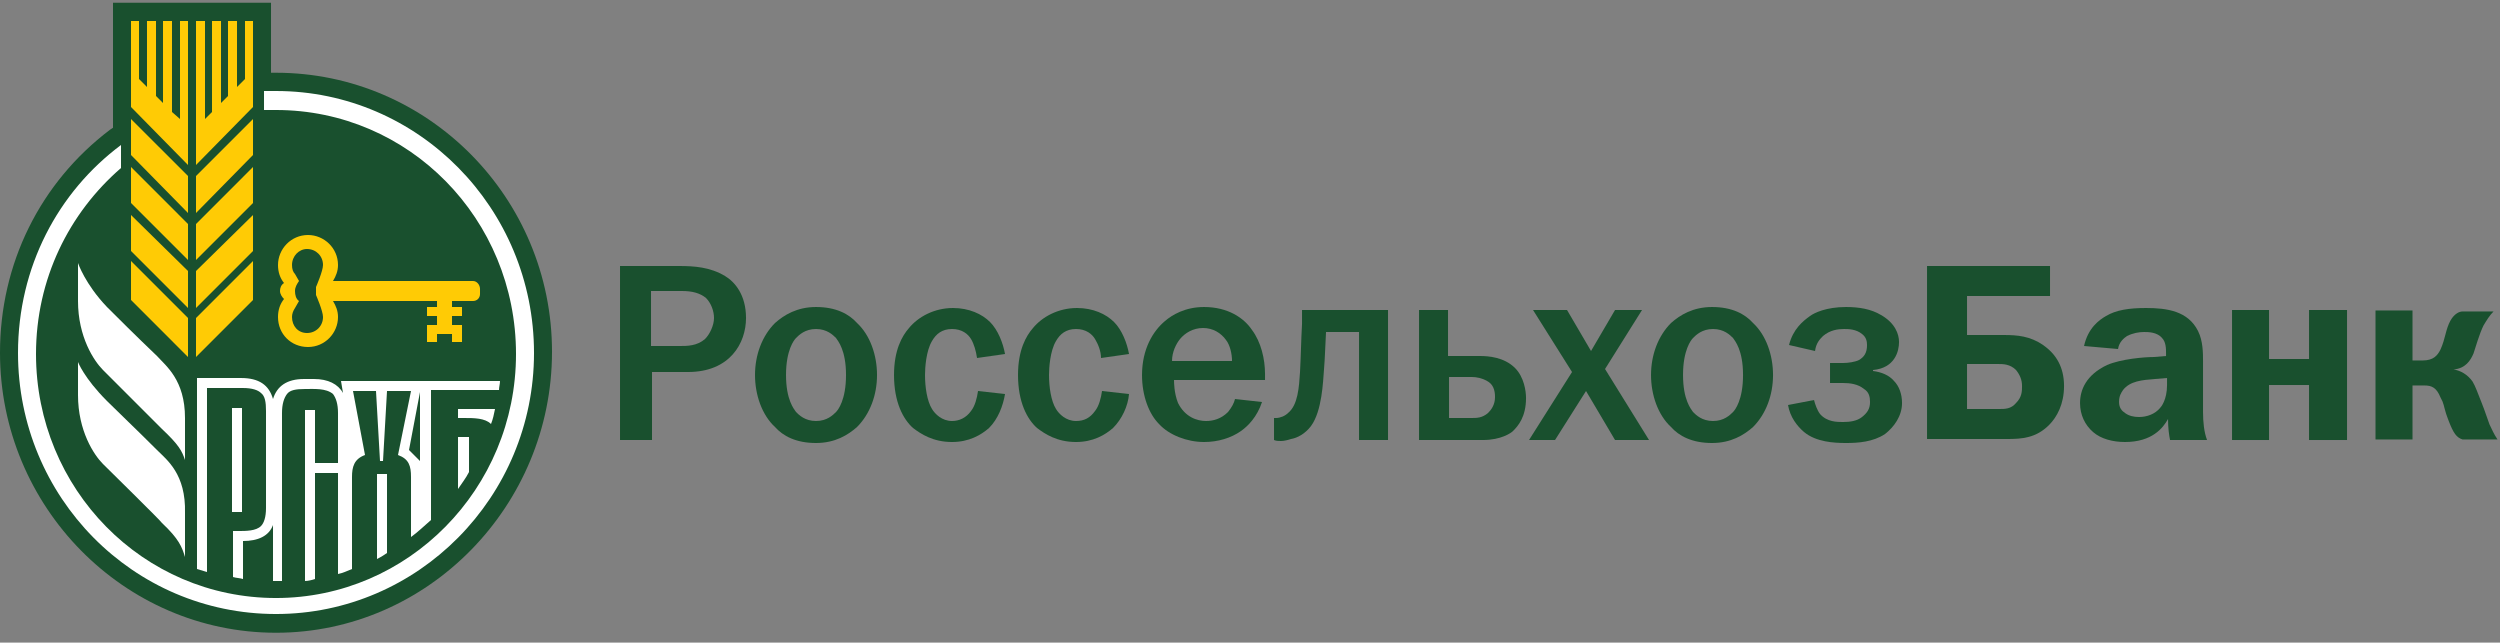
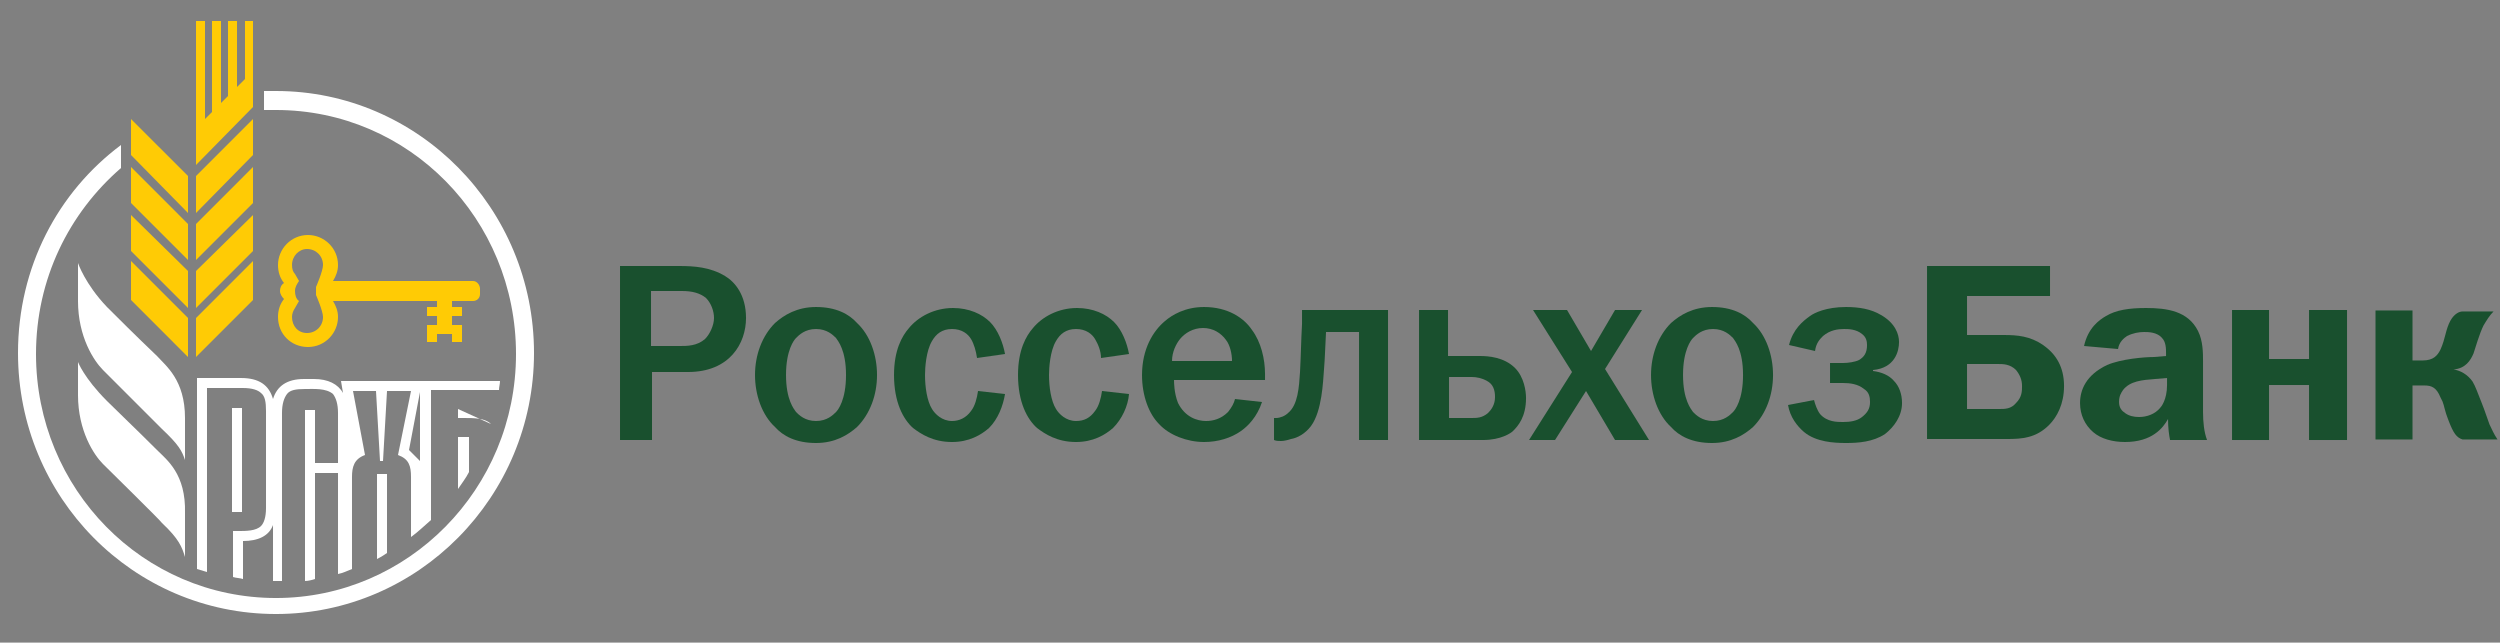
<svg xmlns="http://www.w3.org/2000/svg" x="0" y="0" width="249px" height="64px" overflow="inherit" viewBox="0, 0, 249, 64" preserveAspectRatio="xMidYMid" font-size="0" xml:space="default">
  <rect x="0" y="0" width="249" height="64" fill="#808080" stroke="none" />
  <title xml:space="default">RosselBank</title>
  <desc xml:space="default">Created with Sketch.</desc>
  <defs xml:space="default" />
  <g fill-rule="evenOdd" id="Page-1" xml:space="default" style="fill:none;">
    <g transform="translate(0, -18)" id="Custom-Preset-3" xml:space="default">
      <g transform="translate(0, 18)" id="RosselBank" xml:space="default">
        <path d="M67.729 34.462 C68.426 34.462 69.422 34.462 70.219 33.765 C70.717 33.267 71.116 32.371 71.116 31.673 C71.116 30.976 70.817 30.179 70.319 29.681 C69.721 29.183 68.924 28.984 67.928 28.984 L64.841 28.984 L64.841 34.462 L67.729 34.462 z M67.629 26.494 C69.124 26.494 70.717 26.594 72.211 27.49 C73.207 28.088 74.303 29.382 74.303 31.673 C74.303 34.163 72.709 37.052 68.526 37.052 L64.94 37.052 L64.94 43.825 L61.753 43.825 L61.753 26.494 L67.629 26.494 z" id="Fill-1" xml:space="default" style="fill:#19502E;" />
        <path d="M79.283 41.036 C79.582 41.335 80.179 41.932 81.275 41.932 C82.371 41.932 82.968 41.335 83.267 41.036 C83.466 40.837 84.263 39.841 84.263 37.351 C84.263 34.861 83.466 33.964 83.267 33.665 C82.968 33.367 82.371 32.769 81.275 32.769 C80.179 32.769 79.582 33.367 79.283 33.665 C79.084 33.865 78.287 34.861 78.287 37.351 C78.287 39.841 79.084 40.737 79.283 41.036 M77.191 32.171 C78.088 31.375 79.382 30.578 81.275 30.578 C83.267 30.578 84.562 31.275 85.359 32.171 C86.653 33.367 87.351 35.359 87.351 37.351 C87.351 39.343 86.653 41.235 85.359 42.53 C84.462 43.327 83.167 44.123 81.275 44.123 C79.283 44.123 77.988 43.426 77.191 42.53 C75.896 41.335 75.199 39.343 75.199 37.351 C75.199 35.359 75.896 33.466 77.191 32.171" id="Fill-3" xml:space="default" style="fill:#19502E;" />
        <path d="M97.311 35.657 C97.211 34.96 97.012 34.263 96.713 33.765 C96.414 33.267 95.817 32.769 94.821 32.769 C93.825 32.769 93.227 33.267 92.829 33.964 C92.231 34.96 92.131 36.653 92.131 37.351 C92.131 38.546 92.331 39.94 92.829 40.737 C93.127 41.235 93.825 41.932 94.821 41.932 C95.518 41.932 96.215 41.633 96.713 40.936 C97.112 40.438 97.311 39.641 97.41 38.944 L100.1 39.243 C99.9 40.438 99.402 41.733 98.506 42.629 C97.709 43.327 96.514 44.024 94.821 44.024 C92.928 44.024 91.733 43.227 90.936 42.629 C89.94 41.733 89.044 40.04 89.044 37.351 C89.044 34.861 89.841 33.466 90.538 32.669 C91.434 31.574 93.028 30.677 94.92 30.677 C96.514 30.677 97.809 31.275 98.606 32.072 C99.402 32.869 99.9 34.163 100.1 35.259 L97.311 35.657 z" id="Fill-5" xml:space="default" style="fill:#19502E;" />
        <path d="M109.661 35.657 C109.661 34.96 109.362 34.263 109.064 33.765 C108.765 33.267 108.167 32.769 107.171 32.769 C106.175 32.769 105.578 33.267 105.179 33.964 C104.582 34.96 104.482 36.653 104.482 37.351 C104.482 38.546 104.681 39.94 105.179 40.737 C105.478 41.235 106.175 41.932 107.171 41.932 C107.968 41.932 108.566 41.633 109.064 40.936 C109.462 40.438 109.661 39.641 109.761 38.944 L112.45 39.243 C112.351 40.438 111.753 41.733 110.857 42.629 C110.06 43.327 108.865 44.024 107.171 44.024 C105.279 44.024 104.084 43.227 103.287 42.629 C102.291 41.733 101.394 40.04 101.394 37.351 C101.394 34.861 102.191 33.466 102.888 32.669 C103.785 31.574 105.379 30.677 107.271 30.677 C108.865 30.677 110.159 31.275 110.956 32.072 C111.753 32.869 112.251 34.163 112.45 35.259 L109.661 35.657 z" id="Fill-7" xml:space="default" style="fill:#19502E;" />
        <path d="M122.709 35.956 C122.709 35.259 122.51 34.363 122.112 33.865 C121.614 33.167 120.817 32.669 119.821 32.669 C118.825 32.669 118.028 33.167 117.53 33.765 C117.132 34.263 116.733 35.06 116.733 35.956 L122.709 35.956 z M125.697 40.04 C125.199 41.534 124.303 42.43 123.606 42.928 C122.61 43.626 121.315 44.024 119.92 44.024 C118.227 44.024 116.434 43.327 115.438 42.231 C114.442 41.235 113.745 39.442 113.745 37.351 C113.745 34.761 114.841 32.968 116.036 31.972 C116.733 31.375 118.028 30.578 119.92 30.578 C122.311 30.578 123.904 31.673 124.701 32.869 C125.598 34.064 125.996 35.757 125.996 37.251 L125.996 37.849 L116.932 37.849 C116.932 38.048 116.932 39.143 117.331 40.139 C118.028 41.534 119.223 41.932 120.12 41.932 C120.817 41.932 121.614 41.733 122.311 41.036 C122.709 40.538 122.908 40.139 123.008 39.741 L125.697 40.04 z" id="Fill-9" xml:space="default" style="fill:#19502E;" />
        <path d="M138.247 30.876 L138.247 43.825 L135.359 43.825 L135.359 33.068 L132.072 33.068 C131.972 34.861 131.972 35.558 131.873 36.753 C131.773 38.048 131.673 40.936 130.578 42.43 C129.98 43.227 129.183 43.626 128.586 43.725 C128.287 43.825 127.888 43.924 127.59 43.924 C127.39 43.924 127.092 43.924 126.892 43.825 L126.892 41.633 L127.092 41.633 C127.49 41.633 127.988 41.434 128.287 41.135 C129.283 40.339 129.382 38.546 129.482 37.052 C129.582 35.159 129.582 34.064 129.681 32.271 L129.681 30.876 L138.247 30.876 z" id="Fill-11" xml:space="default" style="fill:#19502E;" />
        <path d="M144.223 41.633 L146.514 41.633 C147.112 41.633 147.61 41.633 148.207 41.135 C148.506 40.837 148.904 40.339 148.904 39.542 C148.904 38.845 148.705 38.247 148.108 37.948 C147.61 37.649 147.012 37.55 146.613 37.55 L144.323 37.55 L144.323 41.633 L144.223 41.633 z M144.223 35.458 L147.41 35.458 C148.207 35.458 149.801 35.558 150.896 36.653 C151.793 37.55 151.992 38.944 151.992 39.641 C151.992 41.534 151.195 42.43 150.697 42.928 C150.498 43.127 149.502 43.825 147.709 43.825 L141.335 43.825 L141.335 30.876 L144.223 30.876 L144.223 35.458 z" id="Fill-13" xml:space="default" style="fill:#19502E;" />
        <polygon points="156.076,30.876 158.466,34.96 160.857,30.876 163.546,30.876 159.861,36.753 164.243,43.825 160.857,43.825 157.968,38.944 154.881,43.825 152.291,43.825 156.574,37.052 152.689,30.876" id="Fill-15" xml:space="default" style="fill:#19502E;" />
        <path d="M168.625 41.036 C168.924 41.335 169.522 41.932 170.618 41.932 C171.713 41.932 172.311 41.335 172.61 41.036 C172.809 40.837 173.606 39.841 173.606 37.351 C173.606 34.861 172.809 33.964 172.61 33.665 C172.311 33.367 171.713 32.769 170.618 32.769 C169.522 32.769 168.924 33.367 168.625 33.665 C168.426 33.865 167.63 34.861 167.63 37.351 C167.63 39.841 168.426 40.737 168.625 41.036 M166.434 32.171 C167.331 31.375 168.625 30.578 170.518 30.578 C172.51 30.578 173.805 31.275 174.602 32.171 C175.896 33.367 176.594 35.359 176.594 37.351 C176.594 39.343 175.896 41.235 174.602 42.53 C173.705 43.327 172.41 44.123 170.518 44.123 C168.526 44.123 167.231 43.426 166.434 42.53 C165.139 41.335 164.442 39.343 164.442 37.351 C164.442 35.359 165.139 33.466 166.434 32.171" id="Fill-17" xml:space="default" style="fill:#19502E;" />
        <path d="M178.187 34.363 C178.586 32.769 179.582 31.972 180.279 31.474 C180.677 31.175 181.873 30.578 183.864 30.578 C185.159 30.578 186.355 30.777 187.351 31.375 C188.745 32.171 189.143 33.267 189.143 34.064 C189.143 34.96 188.745 36.653 186.554 36.853 L186.554 36.952 C187.351 37.052 188.147 37.351 188.645 37.948 C189.143 38.446 189.442 39.243 189.442 40.139 C189.442 41.434 188.645 42.53 187.749 43.227 C186.554 44.024 185.06 44.123 183.864 44.123 C182.669 44.123 180.876 44.024 179.681 43.028 C178.984 42.43 178.287 41.534 178.088 40.339 L180.677 39.841 C180.777 40.239 180.976 40.837 181.275 41.235 C181.972 42.032 182.968 42.032 183.566 42.032 C184.263 42.032 184.96 41.932 185.458 41.534 C185.956 41.135 186.255 40.737 186.255 40.04 C186.255 39.542 186.155 39.044 185.657 38.745 C185.06 38.247 184.263 38.147 183.566 38.147 L182.271 38.147 L182.271 36.155 L183.566 36.155 C184.064 36.155 184.761 36.056 185.159 35.857 C185.657 35.558 185.956 35.159 185.956 34.363 C185.956 33.964 185.857 33.566 185.458 33.267 C184.861 32.769 184.064 32.769 183.665 32.769 C183.068 32.769 182.271 32.869 181.574 33.466 C181.275 33.765 180.876 34.163 180.777 34.96 L178.187 34.363 z" id="Fill-19" xml:space="default" style="fill:#19502E;" />
        <path d="M195.916 40.737 L199.104 40.737 C199.701 40.737 200.299 40.737 200.797 40.139 C201.394 39.542 201.394 38.944 201.394 38.446 C201.394 37.849 201.195 37.351 200.797 36.853 C200.199 36.255 199.502 36.255 199.004 36.255 L195.916 36.255 L195.916 40.737 z M204.183 29.482 L195.916 29.482 L195.916 33.367 L199.602 33.367 C200.896 33.367 202.191 33.466 203.486 34.363 C204.781 35.259 205.578 36.554 205.578 38.446 C205.578 40.239 204.881 41.534 204.084 42.331 C202.789 43.626 201.394 43.725 199.9 43.725 L191.932 43.725 L191.932 26.494 L204.183 26.494 L204.183 29.482 z" id="Fill-21" xml:space="default" style="fill:#19502E;" />
        <path d="M214.641 37.749 C213.347 37.849 212.151 37.948 211.454 38.845 C211.255 39.143 211.056 39.442 211.056 40.04 C211.056 40.637 211.355 40.936 211.653 41.135 C212.052 41.434 212.55 41.534 213.048 41.534 C213.845 41.534 214.641 41.235 215.139 40.637 C215.239 40.538 215.837 39.841 215.837 38.347 L215.837 37.649 L214.641 37.749 z M207.57 34.462 C207.968 32.669 209.064 31.873 209.761 31.474 C210.757 30.876 212.052 30.677 213.745 30.677 C215.837 30.677 217.928 30.976 218.924 32.968 C219.422 33.964 219.422 35.159 219.422 36.056 L219.422 41.036 C219.422 42.032 219.522 43.028 219.821 43.825 L216.136 43.825 C216.036 43.327 215.936 42.629 215.936 41.733 C215.438 42.629 214.343 44.024 211.653 44.024 C210.458 44.024 209.263 43.725 208.466 43.028 C207.669 42.331 207.171 41.335 207.171 40.139 C207.171 38.845 207.769 37.351 209.861 36.355 C211.255 35.757 213.546 35.558 214.542 35.558 L215.737 35.458 L215.737 35.159 C215.737 34.761 215.737 34.064 215.339 33.665 C214.841 33.068 213.944 33.068 213.546 33.068 C213.048 33.068 212.45 33.167 211.853 33.466 C211.554 33.665 211.056 34.064 210.956 34.761 L207.57 34.462 z" id="Fill-23" xml:space="default" style="fill:#19502E;" />
        <polygon points="225.996,30.876 225.996,35.757 229.98,35.757 229.98,30.876 233.765,30.876 233.765,43.825 229.98,43.825 229.98,38.347 225.996,38.347 225.996,43.825 222.311,43.825 222.311,30.876" id="Fill-25" xml:space="default" style="fill:#19502E;" />
        <g transform="translate(236.402, 30.425)" id="Group-29" xml:space="default" style="fill:#19502E;">
          <g id="Fill-27-Clipped" xml:space="default">
            <path d="M3.884 0.498 L3.884 5.478 L4.88 5.478 C5.976 5.478 6.375 4.98 6.673 4.382 C7.171 3.287 7.171 2.39 7.669 1.494 C8.068 0.797 8.566 0.598 8.865 0.598 L11.952 0.598 C11.554 0.996 11.255 1.494 10.956 1.992 C10.558 2.789 10.159 4.183 9.96 4.781 C9.661 5.478 9.163 6.275 7.968 6.375 C8.665 6.474 9.363 6.873 9.861 7.57 C10.159 8.068 10.359 8.665 10.757 9.661 C11.155 10.657 11.255 11.056 11.554 11.853 C11.853 12.45 11.952 12.749 12.351 13.347 L8.865 13.347 C8.267 13.147 7.968 12.749 7.47 11.454 C7.072 10.458 7.072 10.06 6.873 9.562 L6.673 9.163 C6.275 8.167 5.777 7.968 5.08 7.968 L3.884 7.968 L3.884 13.347 L0.199 13.347 L0.199 0.498 L3.884 0.498 z" id="Fill-27" xml:space="default" />
          </g>
        </g>
        <g transform="translate(0, 0.173)" id="Group-32" xml:space="default" style="fill:#19502E;">
          <g id="Fill-30-Clipped" xml:space="default">
-             <path d="M27.49 62.849 C12.351 62.849 0 50.299 0 34.96 C0 26.096 3.984 18.028 10.956 12.749 L11.255 12.55 L11.255 0.1 L26.992 0.1 L26.992 7.072 C27.191 7.072 27.291 7.072 27.49 7.072 C42.629 7.072 54.98 19.522 54.98 34.861 C54.98 50.199 42.629 62.849 27.49 62.849" id="Fill-30" xml:space="default" />
-           </g>
+             </g>
        </g>
        <polygon points="19.522,35.558 25.199,29.88 25.199,25.996 19.522,31.673" id="Fill-33" xml:space="default" style="fill:#FFCB05;" />
        <polygon points="19.522,21.215 25.199,15.438 25.199,11.853 19.522,17.53" id="Fill-35" xml:space="default" style="fill:#FFCB05;" />
        <polygon points="19.522,25.896 25.199,20.219 25.199,16.633 19.522,22.311" id="Fill-37" xml:space="default" style="fill:#FFCB05;" />
-         <polygon points="17.928,11.853 17.131,11.155 17.131,2.092 16.235,2.092 16.235,10.259 15.538,9.562 15.538,2.092 14.641,2.092 14.641,8.665 13.845,7.869 13.845,2.092 13.048,2.092 13.048,10.657 18.725,16.434 18.725,2.092 17.928,2.092" id="Fill-39" xml:space="default" style="fill:#FFCB05;" />
        <polygon points="19.522,30.677 25.199,25 25.199,21.414 19.522,26.992" id="Fill-41" xml:space="default" style="fill:#FFCB05;" />
        <polygon points="13.048,29.88 18.725,35.558 18.725,31.673 13.048,25.996" id="Fill-43" xml:space="default" style="fill:#FFCB05;" />
        <polygon points="24.402,7.869 23.606,8.665 23.606,2.092 22.709,2.092 22.709,9.562 22.012,10.259 22.012,2.092 21.116,2.092 21.116,11.155 20.418,11.853 20.418,2.092 19.522,2.092 19.522,16.434 25.199,10.657 25.199,2.092 24.402,2.092" id="Fill-45" xml:space="default" style="fill:#FFCB05;" />
        <polygon points="13.048,15.438 18.725,21.215 18.725,17.53 13.048,11.853" id="Fill-47" xml:space="default" style="fill:#FFCB05;" />
        <polygon points="13.048,20.219 18.725,25.896 18.725,22.311 13.048,16.633" id="Fill-49" xml:space="default" style="fill:#FFCB05;" />
        <polygon points="13.048,25 18.725,30.677 18.725,26.992 13.048,21.414" id="Fill-51" xml:space="default" style="fill:#FFCB05;" />
        <path d="M32.171 31.574 C32.171 32.47 31.474 33.167 30.578 33.167 C29.681 33.167 29.084 32.47 29.084 31.574 C29.084 31.275 29.183 30.976 29.382 30.677 L29.781 29.98 C29.482 29.781 29.382 29.382 29.382 28.984 C29.382 28.586 29.582 28.287 29.781 27.988 L29.382 27.291 C29.183 27.092 29.084 26.793 29.084 26.394 C29.084 25.498 29.781 24.801 30.578 24.801 C31.474 24.801 32.171 25.498 32.171 26.394 C32.171 26.992 31.474 28.586 31.474 28.586 L31.474 29.382 C31.474 29.382 32.171 30.976 32.171 31.574 M47.112 27.988 L33.765 27.988 L33.167 27.988 C33.466 27.49 33.665 26.992 33.665 26.394 C33.665 24.701 32.271 23.406 30.677 23.406 C28.984 23.406 27.689 24.801 27.689 26.394 C27.689 27.092 27.888 27.689 28.287 28.187 C27.988 28.386 27.888 28.685 27.888 28.984 C27.888 29.283 28.088 29.582 28.287 29.781 C27.888 30.279 27.689 30.876 27.689 31.574 C27.689 33.267 28.984 34.562 30.677 34.562 C32.371 34.562 33.665 33.167 33.665 31.574 C33.665 30.976 33.466 30.478 33.167 29.98 L35.657 29.98 L43.526 29.98 L43.526 30.578 L42.53 30.578 L42.53 31.474 L43.526 31.474 L43.526 32.371 L42.53 32.371 L42.53 34.064 L43.526 34.064 L43.526 33.267 L45.02 33.267 L45.02 34.064 L46.016 34.064 L46.016 32.371 L45.02 32.371 L45.02 31.474 L46.016 31.474 L46.016 30.578 L45.02 30.578 L45.02 29.98 L47.112 29.98 C47.51 29.98 47.809 29.681 47.809 29.283 L47.809 28.785 C47.809 28.386 47.51 27.988 47.112 27.988" id="Fill-53" xml:space="default" style="fill:#FFCB05;" />
        <path d="M7.769 26.195 L7.769 29.98 C7.769 33.566 9.363 35.956 10.259 36.853 C10.757 37.351 16.135 42.729 16.135 42.729 C17.829 44.323 18.127 44.92 18.426 45.817 L18.426 41.633 C18.426 37.849 16.534 36.454 15.637 35.458 C13.347 33.267 11.853 31.773 10.657 30.578 C8.466 28.287 7.769 26.195 7.769 26.195" id="Fill-55" xml:space="default" style="fill:#FFFFFF;" />
        <path d="M15.637 44.821 C13.446 42.629 11.853 41.135 10.657 39.94 C8.367 37.649 7.769 36.056 7.769 36.056 L7.769 39.343 C7.769 42.928 9.363 45.319 10.259 46.215 C10.757 46.713 16.135 51.992 16.135 52.092 C17.829 53.685 18.127 54.482 18.426 55.478 L18.426 51.096 C18.526 47.211 16.633 45.817 15.637 44.821" id="Fill-57" xml:space="default" style="fill:#FFFFFF;" />
        <path d="M27.49 9.064 C27.092 9.064 26.693 9.064 26.295 9.064 L26.295 10.956 C26.693 10.956 27.092 10.956 27.49 10.956 C40.737 10.956 51.394 21.813 51.394 35.259 C51.394 48.705 40.637 59.562 27.49 59.562 C14.243 59.562 3.586 48.705 3.586 35.259 C3.586 27.789 6.873 21.215 12.052 16.733 L12.052 14.442 C5.777 19.124 1.793 26.594 1.793 35.159 C1.793 49.502 13.247 61.155 27.49 61.155 C41.633 61.155 53.187 49.502 53.187 35.159 C53.187 20.717 41.633 9.064 27.49 9.064" id="Fill-59" xml:space="default" style="fill:#FFFFFF;" />
        <path d="M45.618 48.705 C46.016 48.108 46.414 47.61 46.713 47.012 L46.713 43.526 L45.618 43.526 L45.618 48.705 z" id="Fill-61" xml:space="default" style="fill:#FFFFFF;" />
-         <path d="M48.904 42.231 C49.104 41.733 49.203 41.235 49.303 40.737 L45.618 40.737 L45.618 41.633 L46.215 41.633 C47.211 41.633 48.307 41.633 48.904 42.231" id="Fill-63" xml:space="default" style="fill:#FFFFFF;" />
+         <path d="M48.904 42.231 L45.618 40.737 L45.618 41.633 L46.215 41.633 C47.211 41.633 48.307 41.633 48.904 42.231" id="Fill-63" xml:space="default" style="fill:#FFFFFF;" />
        <g transform="translate(22.908, 39.841)" id="Fill-65-Clipped" xml:space="default" style="fill:#FFFFFF;">
          <polygon points="0.199,11.155 1.195,11.155 1.195,0.797 0.199,0.797" id="Fill-65" xml:space="default" />
        </g>
        <g transform="translate(18.924, 36.853)" id="Fill-67-Clipped" xml:space="default" style="fill:#FFFFFF;">
          <path d="M22.908 9.064 L21.813 7.968 L22.908 2.191 L22.908 9.064 z M1.892 1.793 L5.279 1.793 C6.175 1.793 6.773 1.992 7.072 2.291 C7.47 2.59 7.57 3.187 7.57 4.084 L7.57 13.745 C7.57 14.641 7.371 15.239 7.072 15.538 C6.574 16.036 5.578 16.036 4.781 16.036 C4.582 16.036 4.382 16.036 4.283 16.036 L4.283 20.618 C4.582 20.717 4.98 20.717 5.279 20.817 L5.279 17.032 C6.773 17.032 7.869 16.534 8.267 15.438 L8.267 21.016 C8.367 21.016 8.466 21.016 8.566 21.016 C8.765 21.016 8.964 21.016 9.163 21.016 L9.163 4.283 C9.163 3.386 9.363 2.789 9.661 2.39 C9.96 1.992 10.558 1.892 11.454 1.892 C12.351 1.892 13.546 1.793 14.243 2.39 C14.542 2.789 14.741 3.386 14.741 4.283 L14.741 9.263 L12.45 9.263 L12.45 3.984 L11.454 3.984 L11.454 21.016 C11.753 21.016 12.151 20.916 12.45 20.817 L12.45 10.259 L14.741 10.259 L14.741 20.319 C15.239 20.219 15.637 20.02 16.135 19.821 L16.135 10.657 C16.135 9.661 16.335 8.865 17.43 8.466 L16.235 2.092 L18.526 2.092 L18.924 9.064 L19.223 9.064 L19.622 2.092 L22.012 2.092 L20.717 8.466 C21.813 8.865 22.012 9.562 22.012 10.657 L22.012 16.633 C22.709 16.135 23.307 15.538 24.004 14.94 L24.004 1.992 L30.777 1.992 C30.777 1.693 30.876 1.394 30.876 1.096 L15.04 1.096 L15.239 2.291 C14.741 1.394 13.745 0.896 12.351 0.896 L11.355 0.896 C9.661 0.896 8.665 1.594 8.267 2.888 C7.869 1.494 6.873 0.797 5.08 0.797 L0.697 0.797 L0.697 19.821 C0.996 19.92 1.394 20.02 1.693 20.12 L1.693 1.793 L1.892 1.793 z" id="Fill-67" xml:space="default" />
        </g>
        <g transform="translate(36.853, 46.813)" id="Fill-68-Clipped" xml:space="default" style="fill:#FFFFFF;">
          <path d="M0.697 8.865 C1.096 8.665 1.394 8.466 1.693 8.267 L1.693 0.398 L0.697 0.398 L0.697 8.865 z" id="Fill-68" xml:space="default" />
        </g>
      </g>
    </g>
  </g>
</svg>